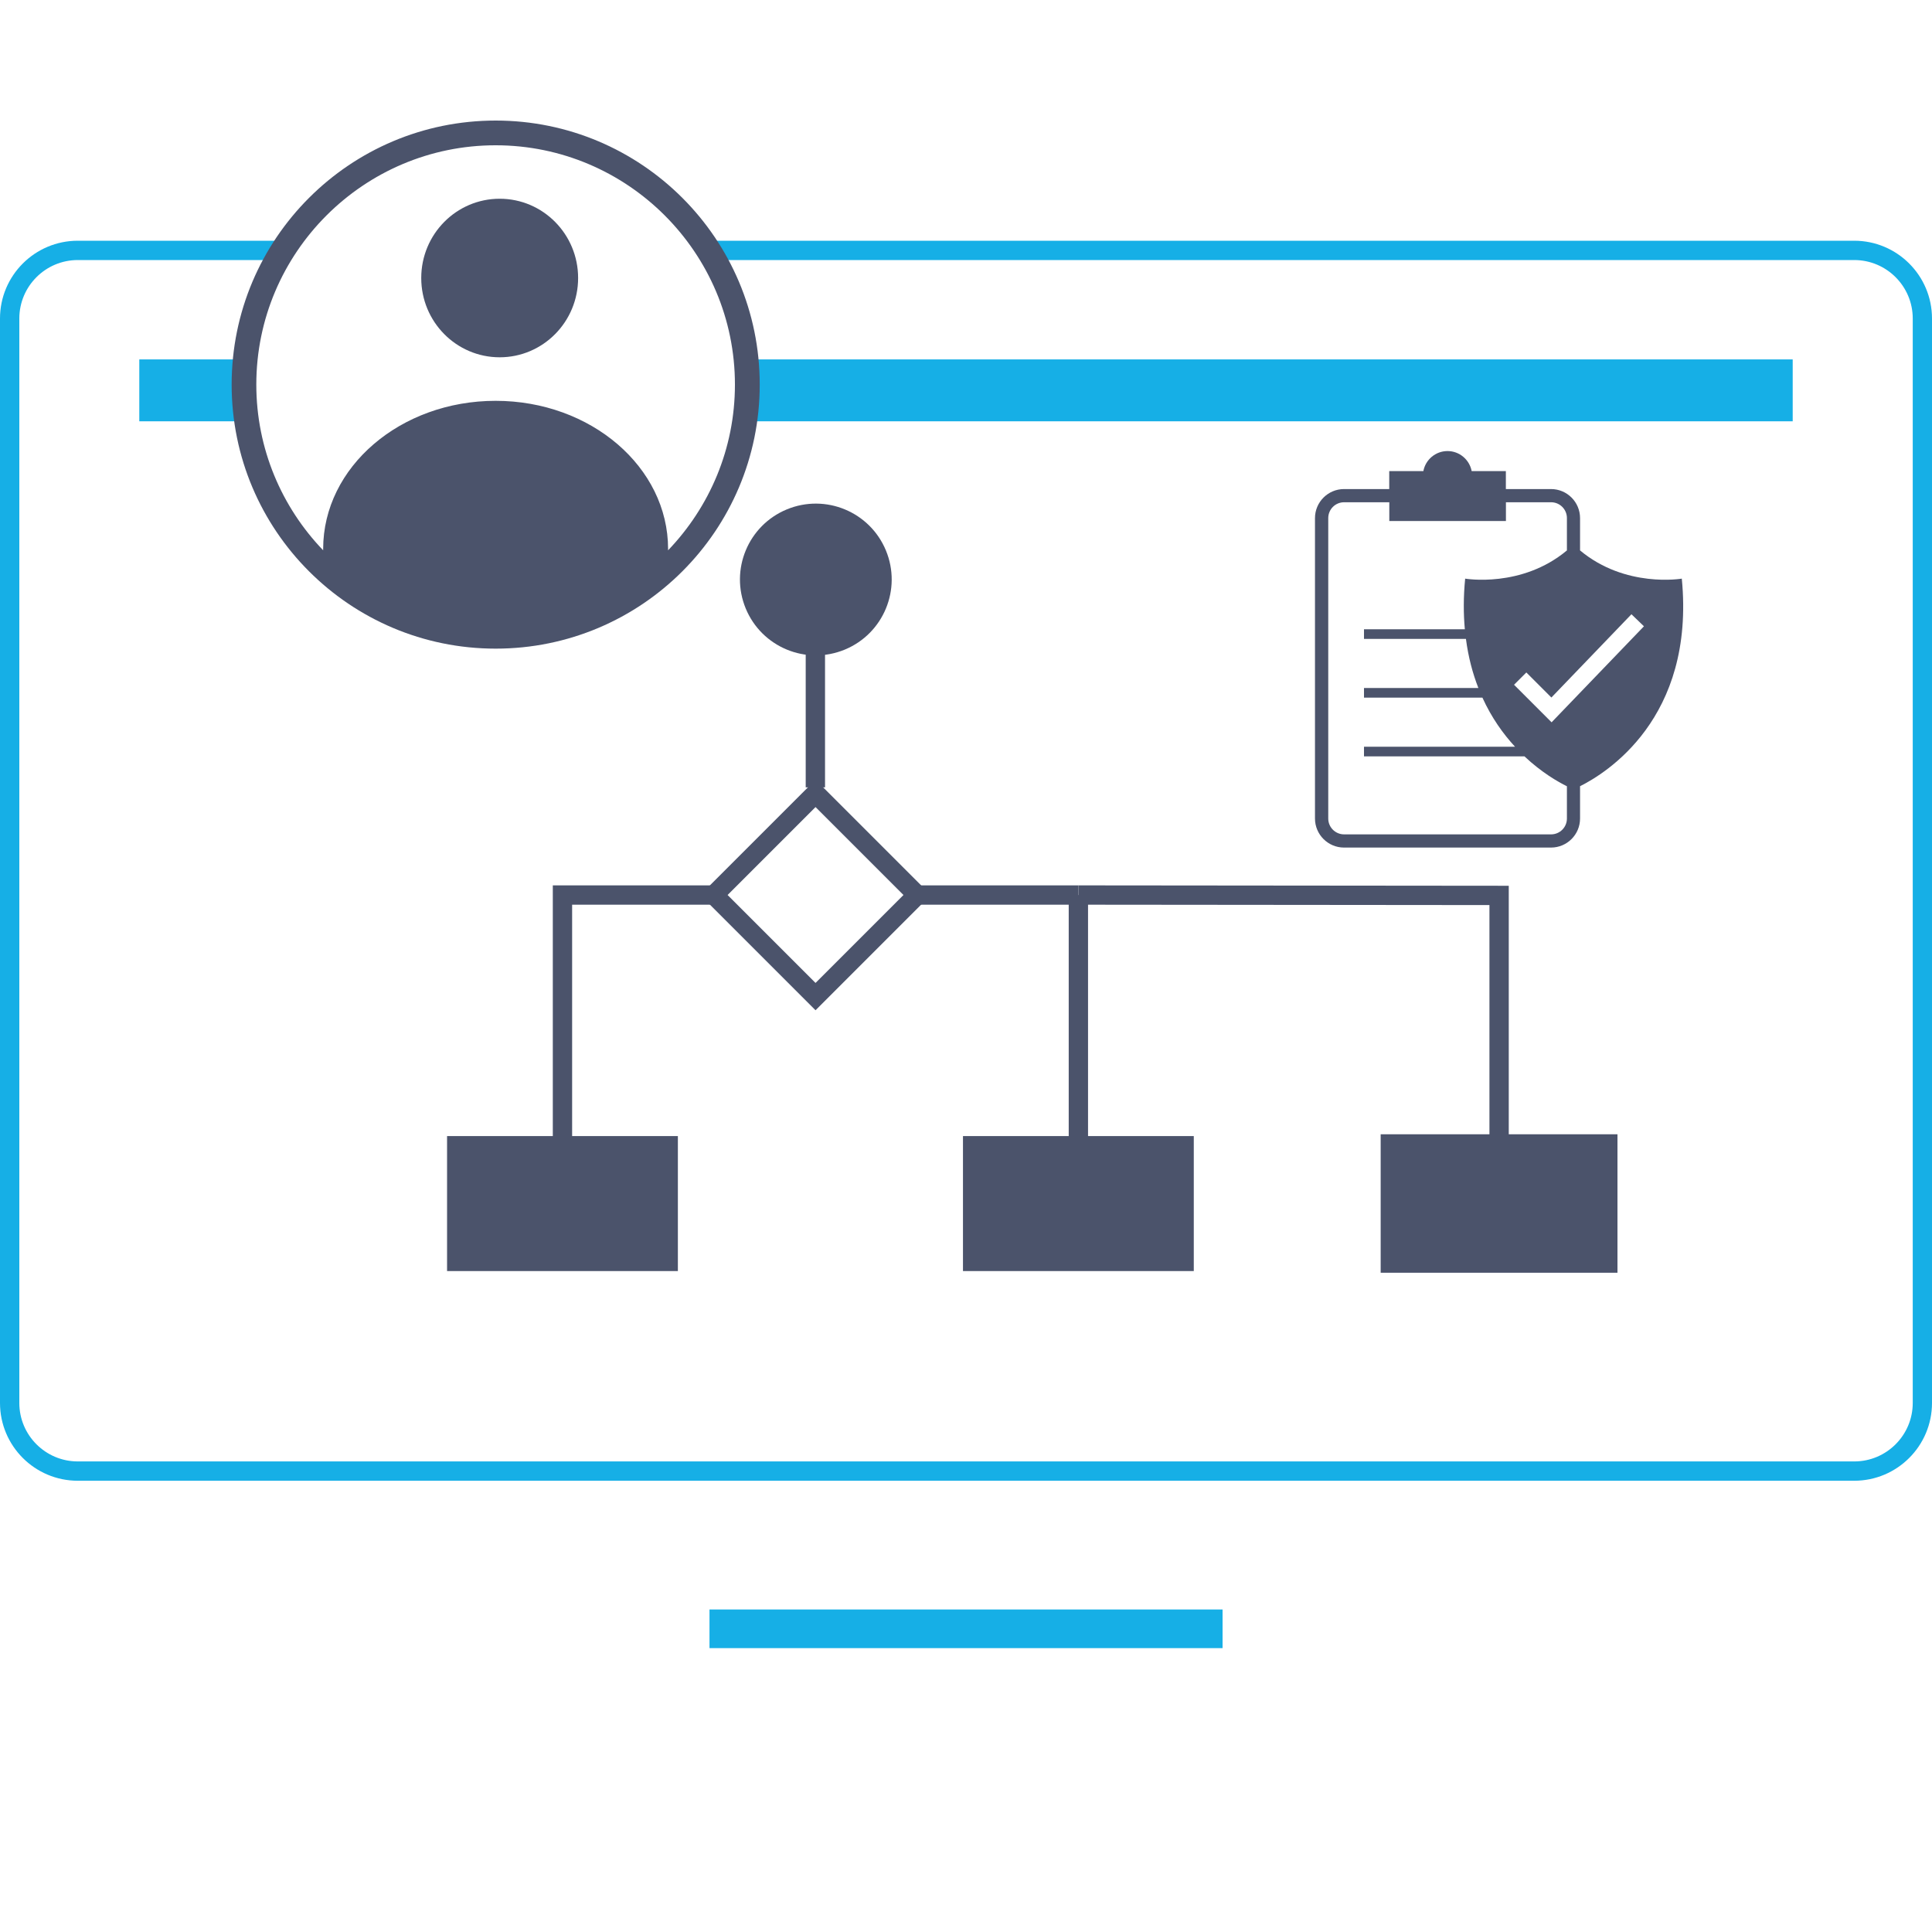
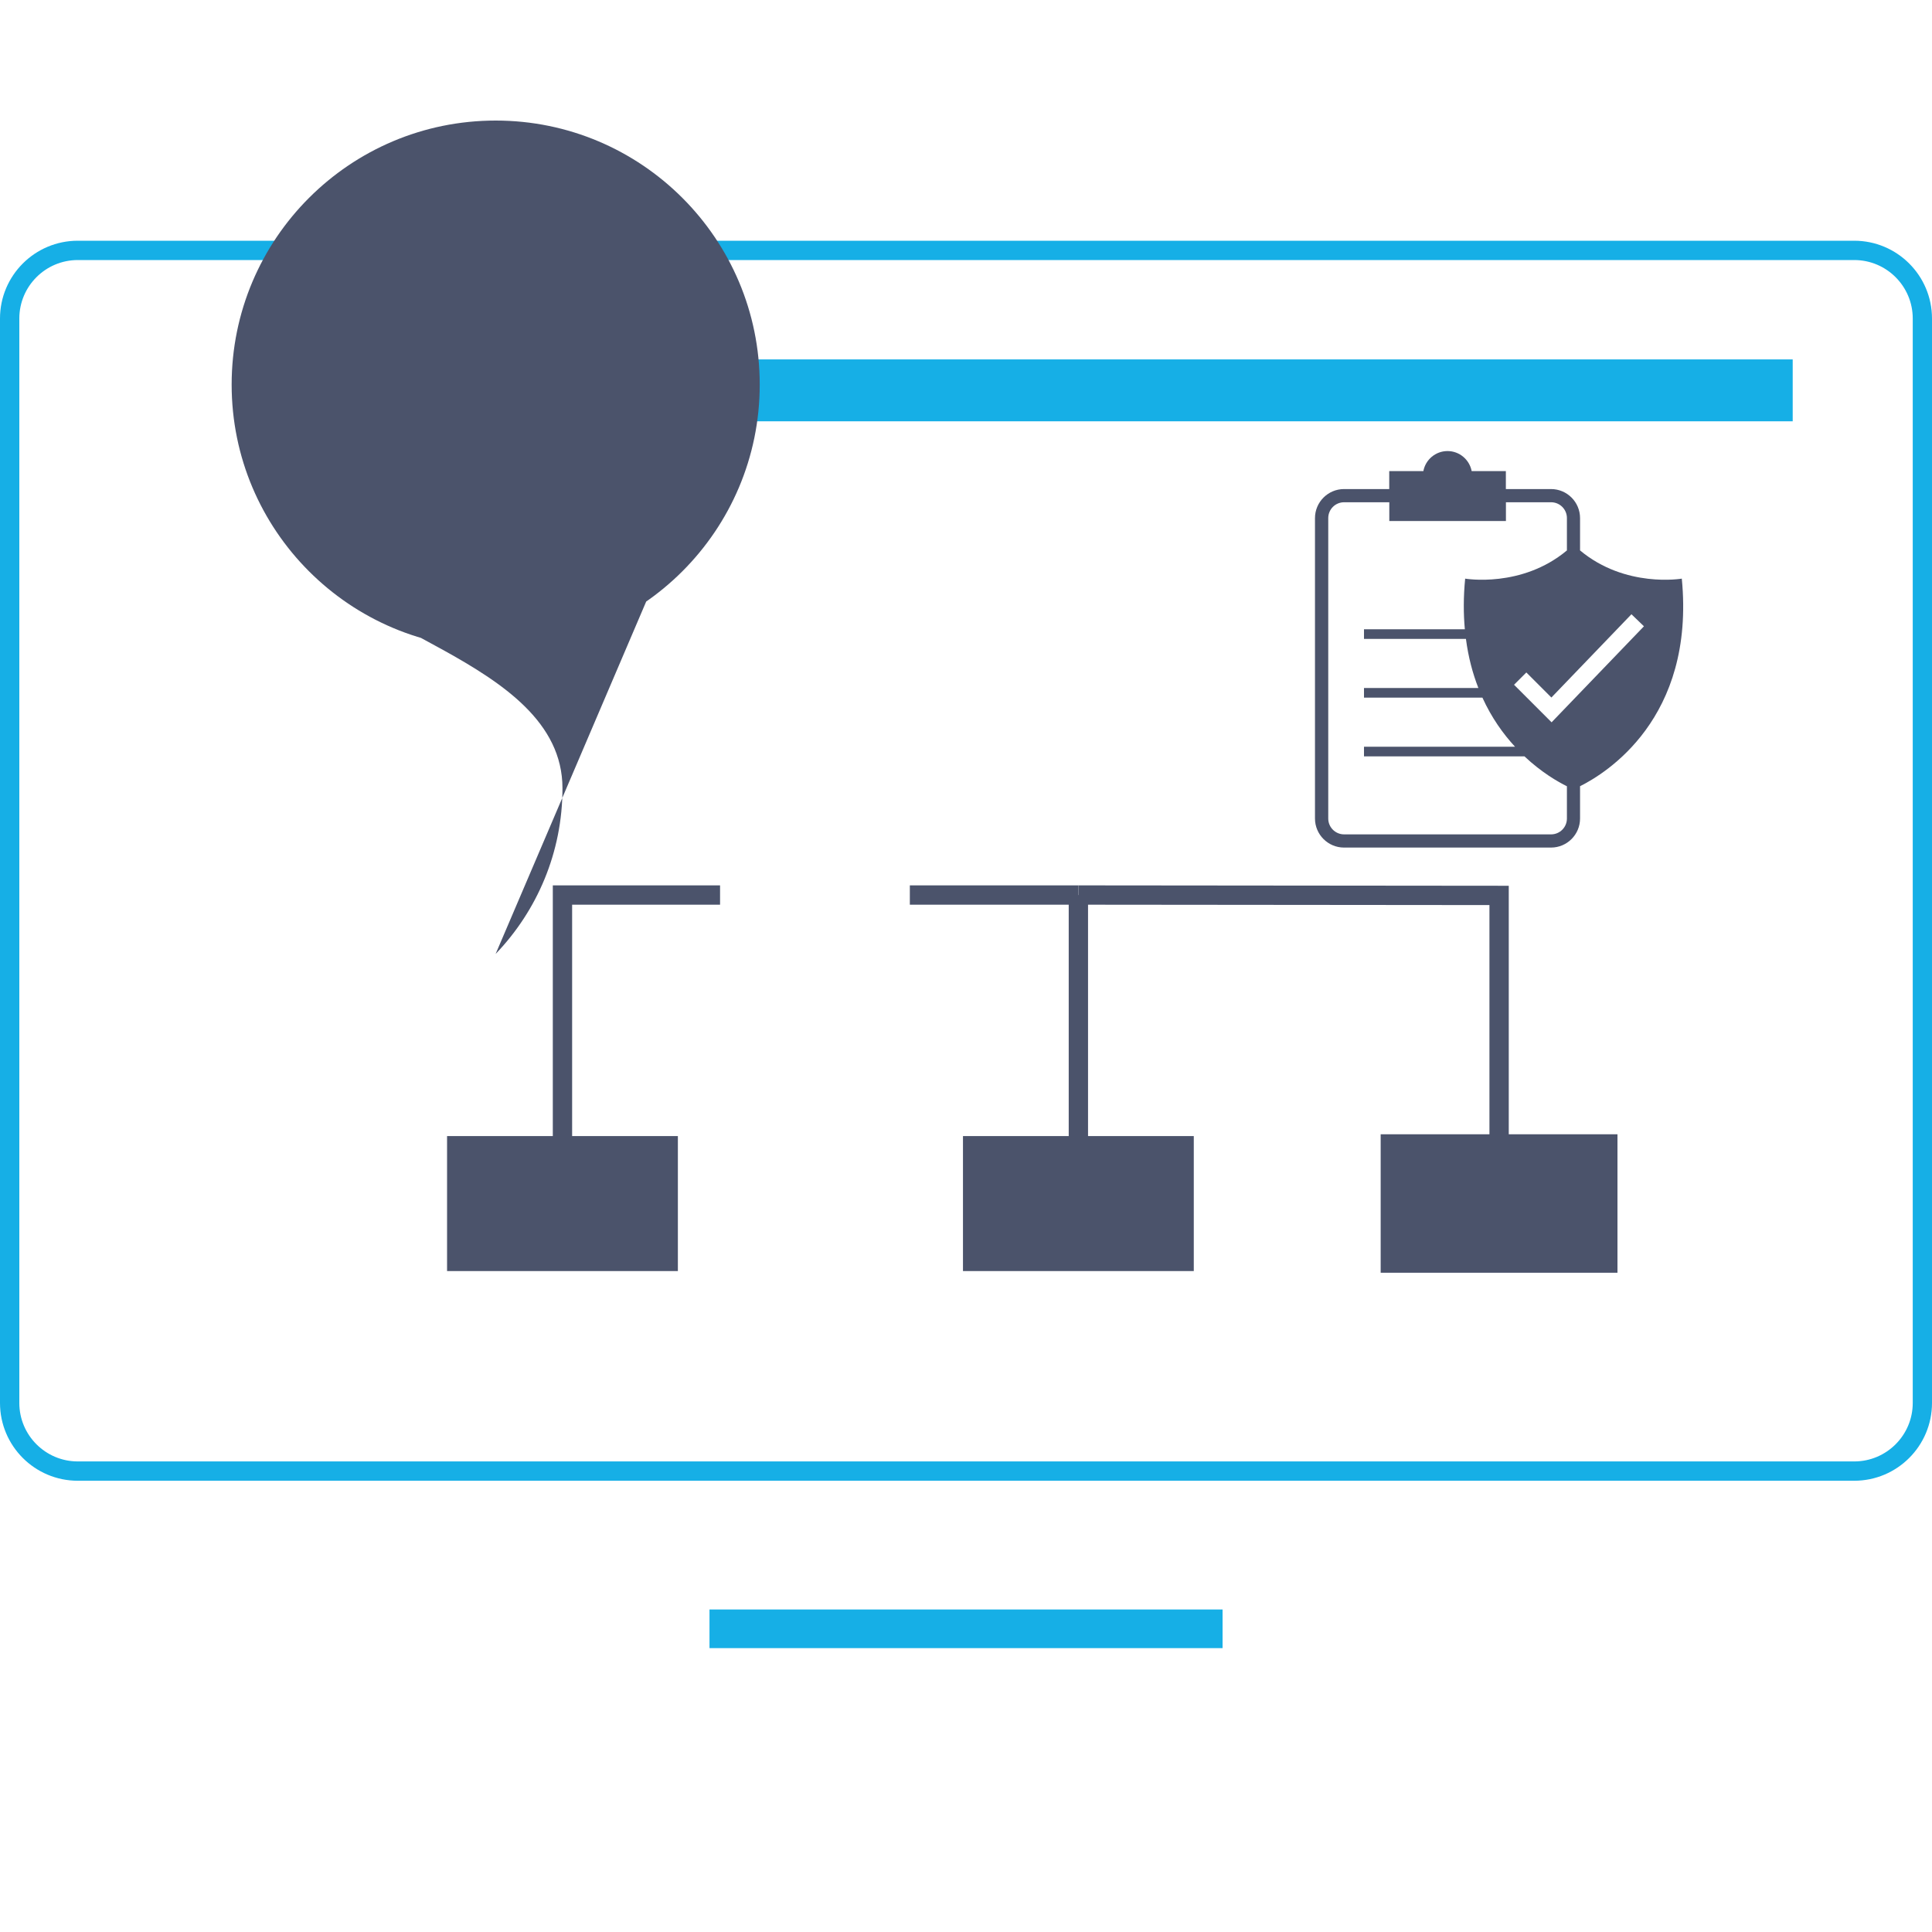
<svg xmlns="http://www.w3.org/2000/svg" id="Layer_3" viewBox="0 0 300 300">
  <defs>
    <style>.cls-1{fill:none;stroke:#4b536b;stroke-miterlimit:10;stroke-width:3px;}.cls-2{fill:#16afe6;}.cls-3{fill:#4b536b;}</style>
  </defs>
  <g>
-     <rect class="cls-2" x="21.63" y="55.81" width="16.37" height="9.61" />
    <rect class="cls-2" x="116.12" y="55.81" width="162.25" height="9.61" />
  </g>
  <rect class="cls-2" x="110.17" y="249.92" width="79.67" height="6" />
  <g>
-     <rect class="cls-1" x="115.48" y="127.82" width="22.31" height="22.31" transform="translate(-61.18 130.25) rotate(-45)" />
-     <circle class="cls-3" cx="126.68" cy="89.98" r="11.78" transform="translate(-24.79 55.33) rotate(-22.5)" />
-     <line class="cls-1" x1="126.61" y1="93.55" x2="126.61" y2="122.26" />
    <line class="cls-1" x1="167.45" y1="138.98" x2="167.45" y2="188.45" />
    <line class="cls-1" x1="141.28" y1="138.98" x2="167.45" y2="138.98" />
    <polyline class="cls-1" points="87.34 188.45 87.34 138.98 111.81 138.98" />
    <polyline class="cls-1" points="167.45 138.98 232.78 139.04 232.78 177.75" />
    <polyline class="cls-3" points="185.37 197.37 149.53 197.37 149.53 176.41 185.37 176.41" />
    <rect class="cls-3" x="69.42" y="176.41" width="35.84" height="20.96" />
    <rect class="cls-3" x="214.39" y="176.13" width="36.77" height="21.5" />
  </g>
  <path class="cls-3" d="M261.15,89.85s-8.75,1.51-15.8-4.38v-5.02c0-2.49-2.02-4.51-4.51-4.51h-7.01v-2.79h-5.31c-.34-1.77-1.89-3.11-3.75-3.11s-3.42,1.34-3.75,3.11h-5.3v2.79h-7.02c-2.48,0-4.51,2.02-4.51,4.51v46.65c0,2.48,2.02,4.51,4.51,4.51h32.14c2.49,0,4.51-2.02,4.51-4.51v-5.02c3.94-1.96,17.91-10.47,15.8-32.23Zm-17.84,37.25c0,1.36-1.1,2.46-2.46,2.46h-32.14c-1.36,0-2.46-1.1-2.46-2.46v-46.65c0-1.36,1.1-2.46,2.46-2.46h7.02v2.91h18.11v-2.91h7.01c1.36,0,2.46,1.1,2.46,2.46v5.02c-7.05,5.89-15.8,4.38-15.8,4.38-.28,2.85-.27,5.45-.05,7.86h-15.66v1.5h15.83c.37,2.84,1.05,5.37,1.93,7.62h-17.76v1.5h18.39c1.42,3.12,3.22,5.63,5.06,7.62h-23.45v1.5h24.92c2.68,2.52,5.23,3.97,6.59,4.64v5.02Zm-2.38-14.94l-5.83-5.83,1.91-1.91,3.89,3.89,12.43-12.93,1.94,1.87-14.34,14.91Z" />
  <path class="cls-2" d="M287.92,37.38H110.17v3h177.76c5.01,0,9.08,4.07,9.08,9.08V217.85c0,5.01-4.07,9.08-9.08,9.08H12.08c-5.01,0-9.08-4.07-9.08-9.08V49.46c0-5.01,4.07-9.08,9.08-9.08h31.51v-3H12.08C5.41,37.38,0,42.79,0,49.46V217.85C0,224.52,5.41,229.93,12.08,229.93H287.92c6.67,0,12.08-5.41,12.08-12.08V49.46c0-6.67-5.41-12.08-12.08-12.08Z" />
  <g>
-     <path class="cls-3" d="M76.97,18.72c-22.64,0-41,18.36-41,41s18.36,41,41,41,41-18.36,41-41-18.36-41-41-41Zm26.77,66.73c0-.07,0-.14,0-.21,0-12.7-11.99-23-26.78-23s-26.78,10.29-26.78,23c0,.07,0,.14,0,.21-6.42-6.68-10.38-15.75-10.38-25.73,0-20.49,16.67-37.16,37.16-37.16s37.16,16.67,37.16,37.16c0,9.98-3.96,19.04-10.38,25.73Z" />
-     <path class="cls-3" d="M77.59,30.86c-6.73,0-12.18,5.51-12.18,12.31s5.45,12.31,12.18,12.31,12.18-5.51,12.18-12.31-5.45-12.31-12.18-12.31Z" />
+     <path class="cls-3" d="M76.97,18.72c-22.64,0-41,18.36-41,41s18.36,41,41,41,41-18.36,41-41-18.36-41-41-41Zm26.77,66.73c0-.07,0-.14,0-.21,0-12.7-11.99-23-26.78-23s-26.78,10.29-26.78,23s37.16,16.67,37.16,37.16c0,9.98-3.96,19.04-10.38,25.73Z" />
  </g>
</svg>